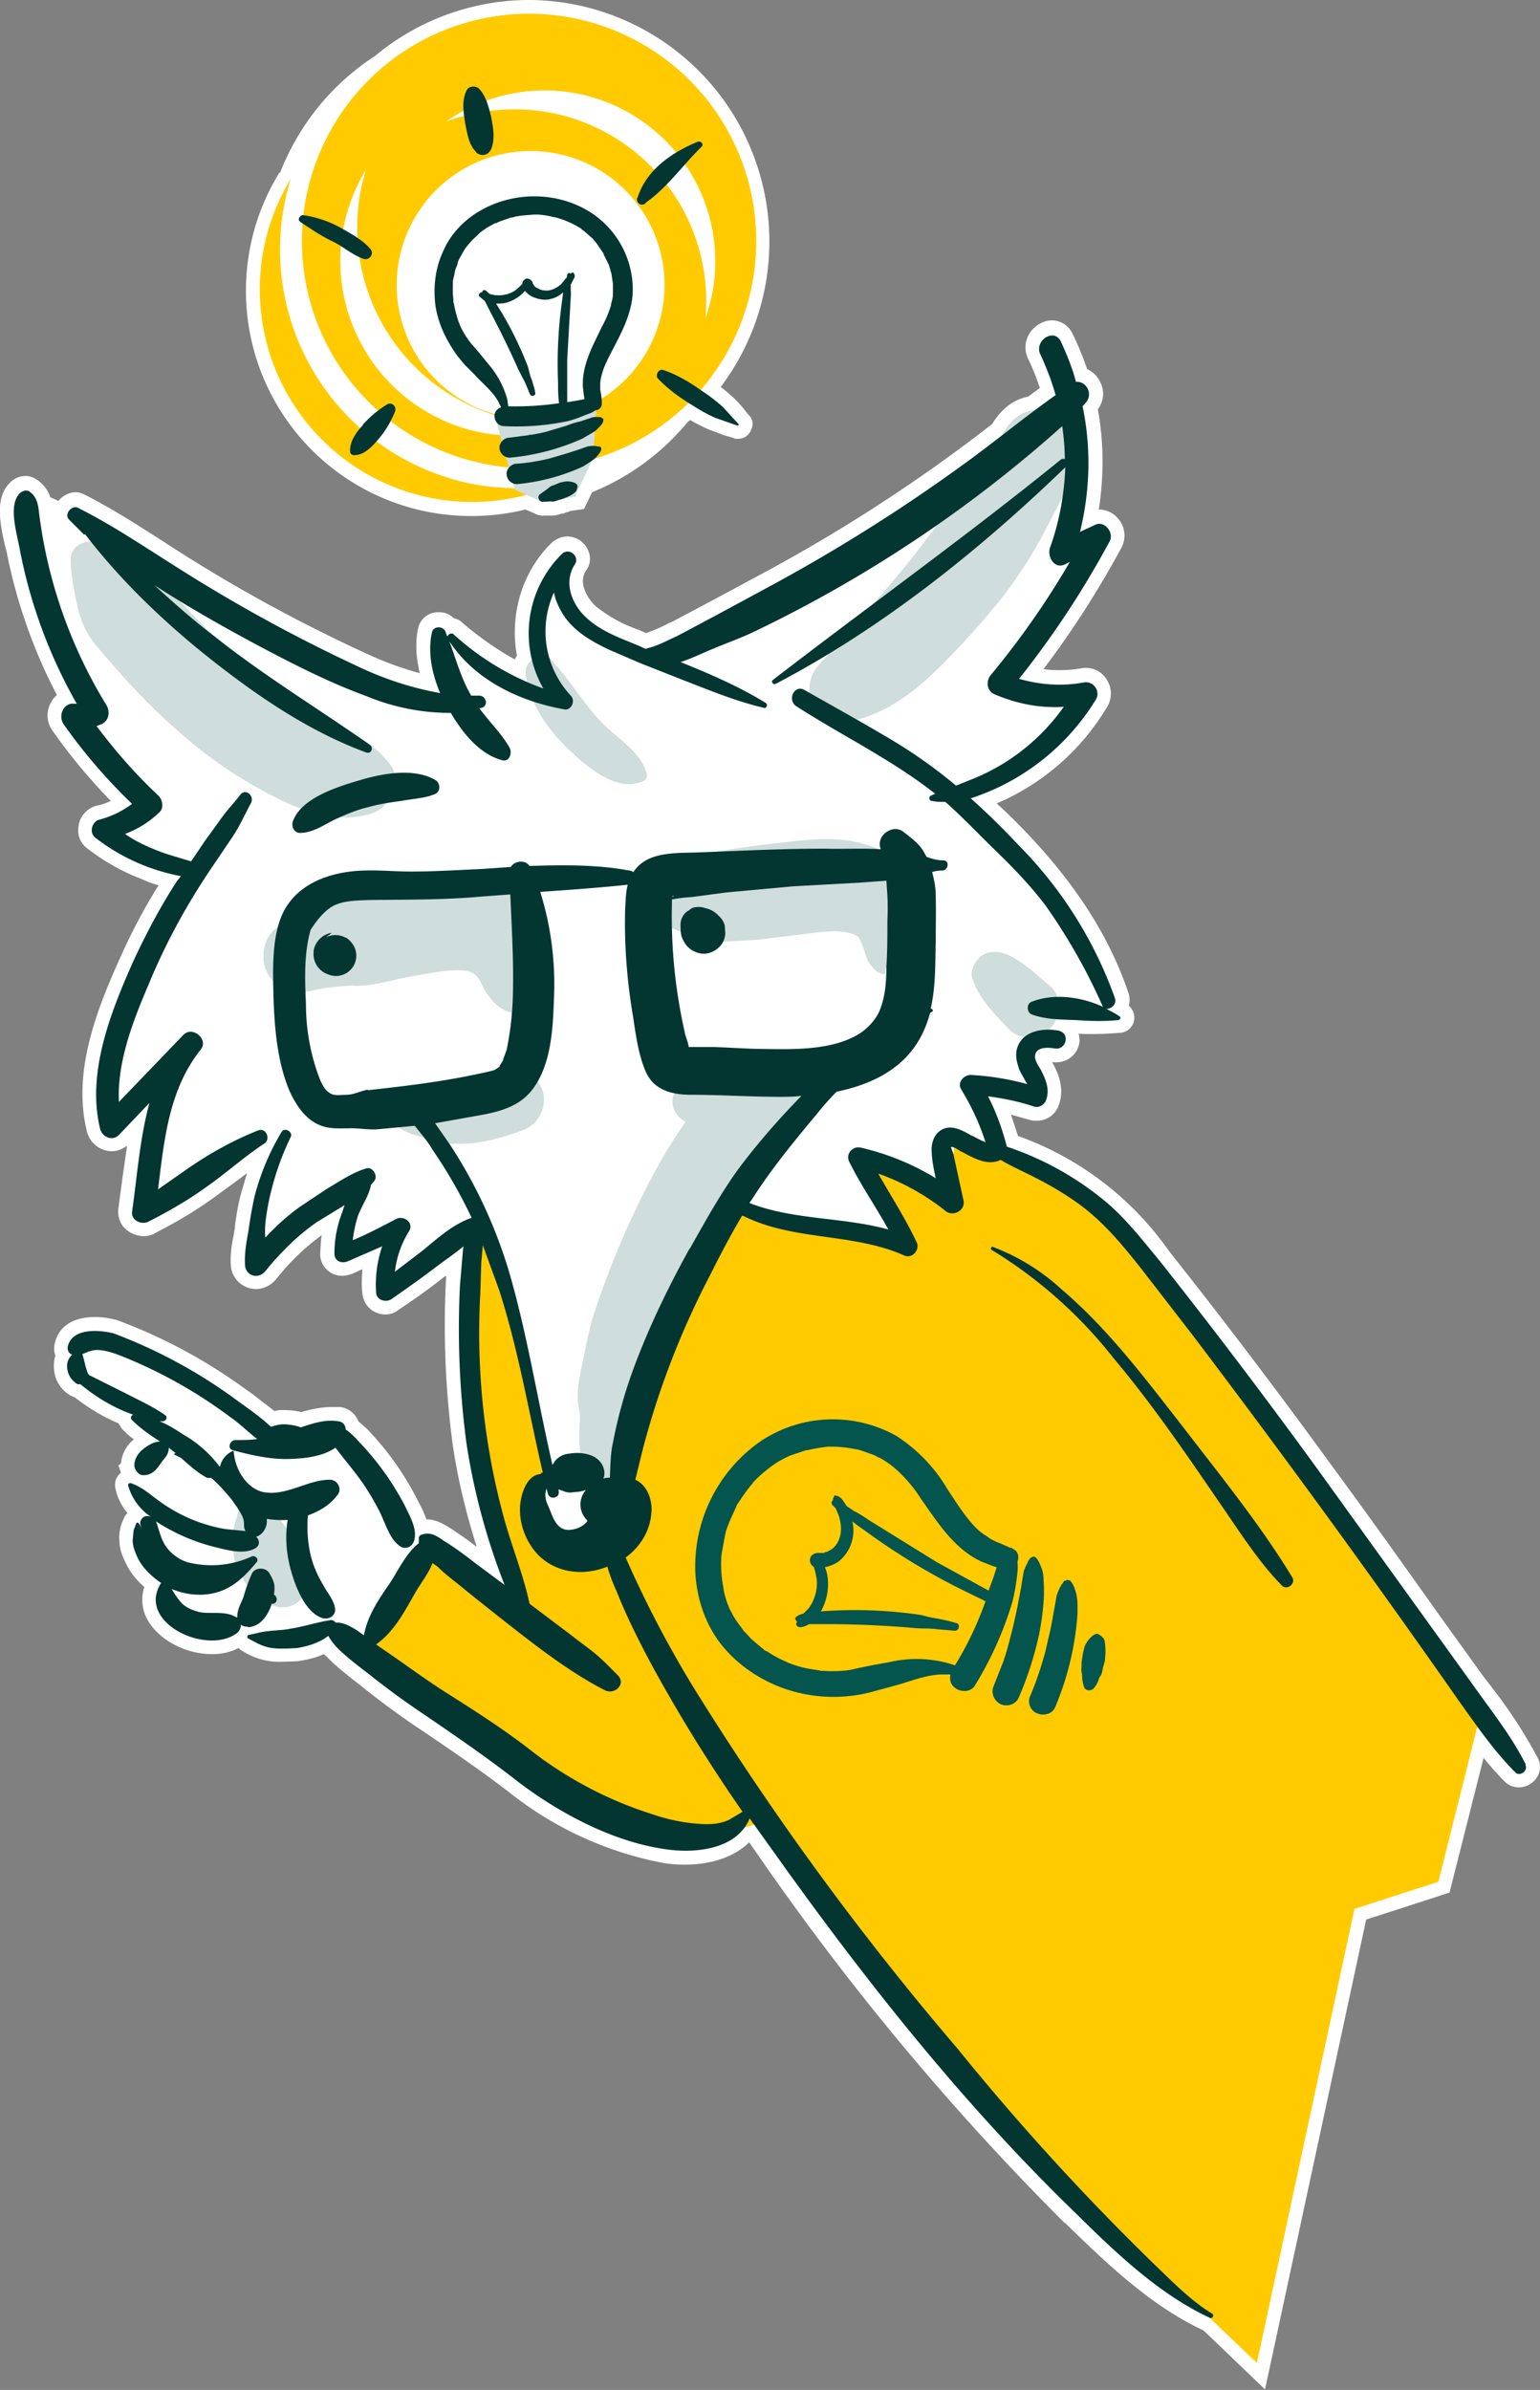
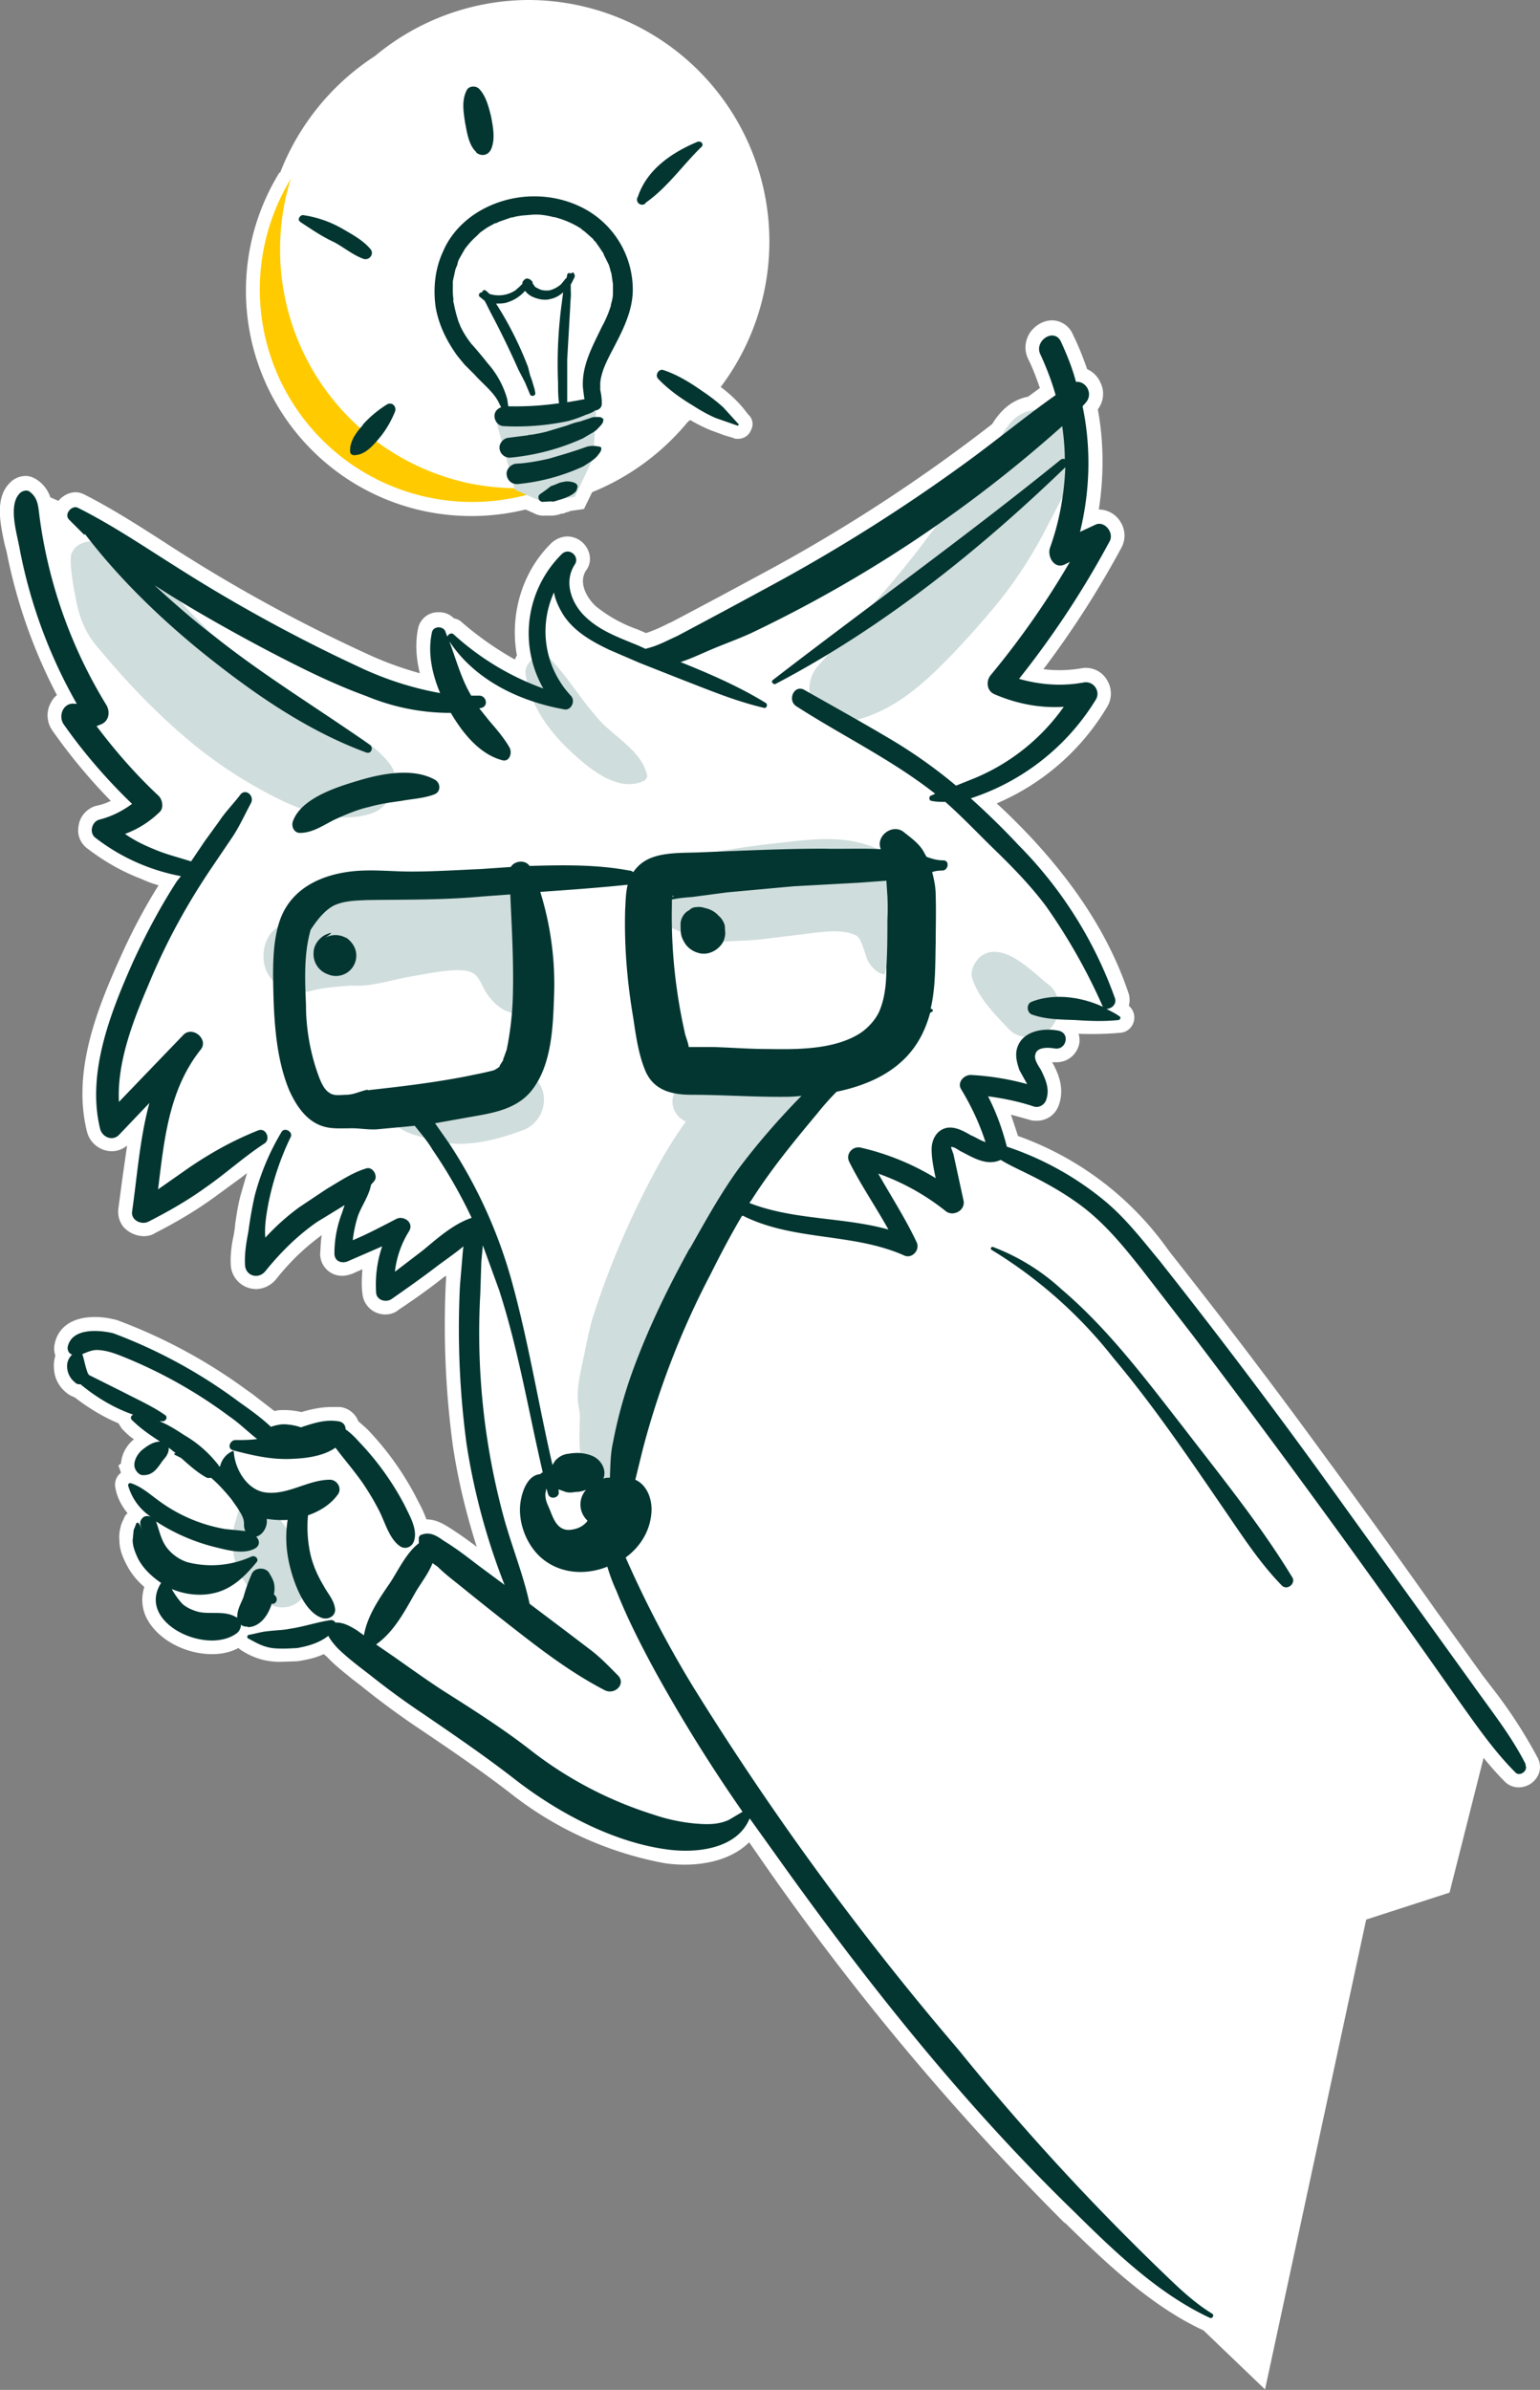
<svg xmlns="http://www.w3.org/2000/svg" width="303" height="470" fill="none">
  <rect width="100%" height="100%" fill="#808080" stroke="none" />
  <path fill="#fff" d="M83.4 100.5a44.8 44.8 0 0 0 20-.3l1.6.7a3.8 3.8 0 0 0 2.2.5h1.5a6 6 0 0 0 1.8-.4h.3l.8-.3c.1 0 .3 0 .5-.2l2.8-.4 1.6-3.3A47.6 47.6 0 0 0 135.3 83l.5-.4a32 32 0 0 0 4 2l2.7 1 1.7.5c.3.2.7.2 1 .2 1.2 0 2.2-.7 2.6-1.8.5-1 .3-2.2-.6-3l-1.1-1.4a26.8 26.8 0 0 0-4.3-4A47.5 47.5 0 0 0 104.3 0h-.2c-11 0-21.8 3.9-30.3 11a48.1 48.1 0 0 0-18.7 23l-.1-.1a44.3 44.3 0 0 0 28.4 66.6Z" />
  <path fill="#fff" d="M302.6 345.8a95 95 0 0 0-8.8-13.6l-2-2.6-9.5-13.2-.7-1c-6.6-9.3-13.4-18.8-20.4-28.3a1246.2 1246.2 0 0 0-30.9-40.7l-.6-.8a61.5 61.5 0 0 0-29.4-22.2l-1.4-4.2 3.6 1c.5.2 1 .2 1.5.2 1.9 0 3.6-1.1 4.3-3 1.3-3.5-.3-6.6-1-8l-.3-.5h.9c2.3 0 4.2-1.7 4.5-4 0-.6 0-1.1-.2-1.6a64.7 64.7 0 0 0 8.3-.2c1.2-.1 2.3-1 2.6-2.3a3 3 0 0 0-1-3c.2-.8.2-1.6 0-2.3-3.6-10.8-10-21-19.7-31.3-2.1-2.2-4.2-4.3-6.3-6.2a46.5 46.5 0 0 0 21.8-19.1 5 5 0 0 0 0-5 4.8 4.8 0 0 0-5-2.5 25.4 25.4 0 0 1-7.6.2 186 186 0 0 0 15.4-24 5 5 0 0 0-.2-4.9 5 5 0 0 0-4.2-2.5h-.1c1-6.6 1-13.2-.2-19.7a5 5 0 0 0 .5-5.3 5.1 5.1 0 0 0-2.6-2.6c-.8-2.3-1.7-4.6-2.8-6.8A4.5 4.5 0 0 0 207 63c-1.7 0-3.4 1-4.4 2.5-1 1.6-1.1 3.5-.3 5.1.9 1.8 1.6 3.7 2.3 5.7l-2.3 1.7c-3.5.7-5.6 3-7.1 5.4a320.8 320.8 0 0 1-45.6 29.6 1505 1505 0 0 1-17.6 9.4l-.3.1c-1.5.8-3.1 1.5-4.6 2l-1.6-.7a27.5 27.5 0 0 1-8.3-4.6c-1.6-1.5-3.5-4.5-1.9-7 1-1.3 1-3 .2-4.4a4.5 4.5 0 0 0-3.8-2.3c-1.1 0-2.1.4-3 1.1-5.8 5.5-8.5 14-7 22.3a8 8 0 0 0-.4.8 62.8 62.8 0 0 1-10.4-7.3c-.4-.4-1-.7-1.6-.8a4 4 0 0 0-3-1.2 4 4 0 0 0-4 3c-.6 2.7-.5 5.7.3 9-3.2-.9-6.4-2-9.7-3.5A305.7 305.7 0 0 1 32 106.4c-5-3.2-10-6.4-15.3-9.1-.6-.3-1.2-.5-1.8-.5-1.3 0-2.6.7-3.4 1.7l-1.6-.7a6.6 6.6 0 0 0-2.7-3.5c-.6-.4-1.4-.7-2.1-.7-1.2 0-2.4.5-3.2 1.4-3 3-1.8 8.2-1 12l.4 1.5a104 104 0 0 0 9.9 28.2c-.5.4-.9.9-1.2 1.5-1 1.8-.8 4 .4 5.6a111 111 0 0 0 11.4 13.7c-1 .5-2 .8-3 1-1.6.5-3 1.9-3.3 3.7-.4 1.8.2 3.5 1.6 4.6 3.4 2.6 6.9 4.6 10.6 6 .9.4 2 .9 3.5 1.3-2.7 4.3-5.2 9-7.4 13.9-4.8 10.6-9.6 22.8-6.7 34.5a5.1 5.1 0 0 0 4.9 3.9c1.1 0 2.1-.4 3-1.1l-.9 6.3-.8 6c-.2 1.4.2 2.7 1 3.7 1 1.1 2.5 1.8 4 1.8.8 0 1.6-.2 2.2-.6 4.3-2.2 8-4.4 11.6-7l5.2-3.8 1.3-1-1.1 3.8c-.6 2-.9 4-1.2 6l-.1 1-.2 1.3c-.4 1.8-.7 3.8-.6 5.9a5 5 0 0 0 5 4.8c1.4 0 2.9-.7 3.9-1.9 3-3.8 6-6.5 9-8.7-.2 1.1-.2 2.3-.3 3.5a4.3 4.3 0 0 0 4.4 4.5c.6 0 1.3-.2 1.9-.4l2-.9c-.1 1.6-.2 3.2 0 4.7a4.5 4.5 0 0 0 4.5 4.2c1 0 1.9-.3 2.6-.9 3-2 6-4.1 9-6.5l.4-.2-.1 1.7a177.4 177.4 0 0 0 1.4 31.7c1 6.7 2.6 13.3 4.7 19.9a81.6 81.6 0 0 0-5.1-3.6c-1.3-.8-2.8-1.8-4.8-1.8-.5-1.4-1.1-2.6-1.7-3.7l-.2-.4a57.8 57.8 0 0 0-9.8-13.7l-1.7-1.5a4.4 4.4 0 0 0-3.6-2.8h-1.6c-2 0-4 .4-6 1a15 15 0 0 0-3.5-.4c-.5 0-1.1 0-1.8.2l-4.4-3.4-1-.7A104.6 104.6 0 0 0 23 259.6c-.8-.2-2.4-.6-4.3-.6-4.5 0-7.4 2-8 5.6a4 4 0 0 0 .2 2c-.2.6-.3 1.2-.3 2 0 1.4.3 3.6 2.6 5.4.5.4 1 .6 1.5.8 2.7 2.1 5.7 3.9 8.6 5.1l.7 1.1c.8.8 1.5 1.5 2.3 2v.1a6.8 6.8 0 0 0-2.5 4.7l-.5.4.5 1.4-.5.5a3 3 0 0 0-.6 2.5c.3 1.7 1.1 3.4 2.4 5-.3.2-.6.6-.8 1.2a6 6 0 0 0-.6 1.6c-.2.8-.3 1.7-.2 2.6 0 1.5.5 3 1.4 4.7.8 1.6 2 3.1 3.5 4.4a8 8 0 0 0 .6 6.4c2.2 4 7.5 6.8 12.7 6.8 2 0 3.7-.4 5.2-1.2l.5.4.5.3a13.4 13.4 0 0 0 7.6 2l3-.1c2-.3 3.7-.7 5.2-1.4l.6.5c1.6 1.7 3.3 3 5 4.4l1.7 1.3c3.2 2.6 6.7 5.2 10.5 7.8 6.4 4.3 12.6 8.5 18.6 13.1a69.4 69.4 0 0 0 30.6 14c1.3.2 2.6.3 4 .3 5.4 0 9.9-1.6 12.7-4.4l2.5 3.6a518 518 0 0 0 59.5 71.2l.2.1c7.8 7.6 16.7 16.2 27 21l.2.1 12.1 11.6 19.9-92.4 16.4-5.3 6.7-26.5c1.3 1.6 2.7 3.2 4.2 4.7.7.7 1.7 1.1 2.7 1.1 1.5 0 2.9-.8 3.6-2 .7-1 .8-2.5.2-3.7Z" />
  <path fill="#CFDDDC" d="M48.7 294c-1.7 1.7-1.6 2.8-2.3 5-.8 2.2-.8 5.5-.2 7.8 1 3.7 3.8 7.6 7.6 9 3.3 1.2 7-1.2 6.6-5-.5-4.2-2.8-8.8-5.4-12.1-.6-.7-1.5-1.3-2-2 .8 1.1 0-.6-.3-1.2-.4-.6-1-1.1-1.6-1.6-.6-.6-2-.5-2.4.1Z" />
-   <path fill="#FFCB00" d="m283 370.1 8.7-34.7-65.2-88-18.2-15.9-12-5.3-8.5-1.8-.7 9.7-18.3-6.5 9.7 17.6-31.8-7.3-12.8 16.5-12.7 35.2-1.4 11.3-9 3.7-6.3-7.9 3.2-9.4-4.5-19.5-9.7-27.2-1.2 17.5 2.2 32.1 8 26.7-17.2-13.1-13.7 20 5.4 6.4 44.6 30.7 16 1.3 14.3-4.5 50.1 63.7 45.3 43.3 19.2-89.3 16.4-5.3Zm-178.9-278a44.7 44.7 0 1 0 0-89.4 44.7 44.7 0 0 0 0 89.4Z" />
  <path fill="#fff" d="M104.4 82.4a26.3 26.3 0 1 0 0-52.7 26.3 26.3 0 0 0 0 52.7Z" />
  <path fill="#fff" d="M101.3 21.5a37.7 37.7 0 0 1 37.5 41.1 33.6 33.6 0 0 0-51-38.7c4.3-1.6 8.8-2.4 13.5-2.4Z" />
  <path fill="#FFCB00" d="M92.1 95a47 47 0 0 1-34.9-59.8A41.8 41.8 0 0 0 109 95.5c-5.4.8-11.1.7-16.9-.5Z" />
  <path fill="#fff" d="M100.6 82.5A38.6 38.6 0 0 1 72 33.4a34.4 34.4 0 0 0 21.9 51.5 34 34 0 0 0 20.6-2c-4.5.7-9.2.6-14-.4Z" />
  <path fill="#CFDDDC" d="m97.3 81.6 4 14.7 5.4 2.4 6.4-1 3.6-7.6.7-11-20 2.5Z" />
  <path fill="#033631" d="M83 215.3c-.1 0-.1 0 0 0Zm58-140.5Z" />
  <path fill="#CFDDDC" d="M76.6 150.1c-4.5-5.6-11.6-8-17.7-11.6a125 125 0 0 1-24.8-21.8c-1.4-1.6-2.7-3.2-4.4-4.5-2-1.5-4.2-2.6-6.5-3.5-1.6-.7-3.2-2-5-2.2-1-.1-2 .2-2.9.8-.6.4-.9.9-1.2 1.5-.6 1.2.4 7 .7 8.3.7 4 1.7 6.8 4 9.7l2.2 2.6c5.2 6.1 10.8 11.8 17 16.9a87 87 0 0 0 12.8 8.7c6.6 3.7 14.6 7.4 22.2 5 3.7-1.1 6.4-6.4 3.6-9.9Zm31.4 43.5c-3.1-10.8 1.1-10.5-3-15a19.2 19.2 0 0 0-9-5.3c-4-1-8.5-1-12.7-.5-4.1.6-8.2 1.6-12.2 2.6-1.8.4-3.6.8-5.2 1.6l-1.3 1c1.3-.8.7-.6-1.8.6l-7.7 3.5c-3.2 1.5-4 6.2-2.6 9 1.6 3.3 5 4.6 8.6 3.8 3.2-.9 6.8-.9 10.2-1.3l-4.4-.2c4.4 1.3 9.1-.5 13.6-1.3 3-.5 6.1-1.2 9.2-1.3 1.1 0 2.4 0 3.4.6 1.3.8 1.7 2.5 2.5 3.7 1.3 2 3.3 4 5.9 4.2 1.6.1 3.2-.4 4.4-1.4 1-.8 2.4-3 2-4.3Zm66.1-2.1 3.6-16.7c-.3-4.1-2.4-7-6.4-8.4-6.3-2.3-12.7-1.2-19.2-.5-3.6.4-7 .9-10.6 1.5-2.3.5-4.7.6-6.8 1.6 1.8-.8-7.3 4.2-4.8 2.6-2.2 1.4-4 3.6-3.7 6.4 0 .7.1 1.4.5 2l11 5c1.6.4 3 .3 4.6.2 2.6-.2 5.1-.2 7.7-.5l9.8-1.2c2.6-.3 5-.6 7.4 0 1.5.5 1.6.5 2.2 1.7.5 1.1.8 2.3 1.2 3.4.5 1.2 2 3 3.5 3Zm-8.1-49.4c9.4-1.5 15.9-7.7 22.1-14.2 3.1-3.3 6.2-6.8 9-10.3a87 87 0 0 0 8.9-14l3.7-7.1c2.2-4.5 4.9-9.3.5-13.6a7.9 7.9 0 0 0-6.6-2.3c-3.2.4-5 2.4-6.5 5-1.5 2.4-3 5-4.8 7.3-3.5 4.8-7.2 9.3-10.7 14-6.3 8.4-13.6 16-20.5 23.9a6.8 6.8 0 0 0-1.3 7.3c1 2.2 3.6 4.4 6.3 4Zm25.3 50.3c1.3 4 4.4 7 7.2 10 2.2 2.3 6.4 2 8.3-.3 2-2.3 2.2-6.2-.3-8.3-2.8-2.2-5.8-5.4-9.3-6.4-1.6-.4-3-.3-4.4.8-1 1-2 2.7-1.5 4.2ZM152 208c-5.6 1.2-10 4-13.8 8.4-3 3.5-5.5 7.3-7.8 11.2a170 170 0 0 0-13.8 31.6c-.7 2.4-1.2 5-1.7 7.4-.6 2.9-1.4 6-1.2 8.9.1 1.3.4 2 .4 3.2l-.1 3.6c0 2 .1 4 .7 5.8.9 2.8 5 4.2 6.7 1.2 1.5-2.7 2.3-5.7 3.6-8.5 1.3-2.8 2.7-5.4 3.7-8.3 1.4-3.6 3-7 4.4-10.7 2-5 4.4-10 6.7-15a157.7 157.7 0 0 1 9.2-17.3c1.4-2 3-4 4.6-5.9 1.8-2.3 2.9-4.4 4.4-6.9 2.6-4-1-9.6-6-8.6Zm-24.7-55.6c-1-4.6-6.3-7.4-9.4-10.8a76.1 76.1 0 0 1-4-5c-1.7-2.3-3.5-4.8-5.5-6.9-1.9-1.9-5.2.3-5 2.7.8 6 4.3 11 8.5 15 3.6 3.4 9.5 8.6 14.7 6.2.5-.2.8-.8.7-1.2Z" />
  <path fill="#CFDDDC" d="m161.3 212.7-6 .1-8 .1c-4 0-8.4-.8-12.3.3-3.4.9-3.4 5-1 6.8 4.5 3.2 11.7 2.7 17 1.7 4.2-.8 7.6-2.8 11.3-5.2 1.4-1 1.2-4-1-3.8ZM99 210.4c-6.5 2.1-13.3 2.8-19.6 5.4-2.6 1-3.3 4.5-.7 6.1 1.9 1.2 4 1.6 6 2.2 2.4.8 5.5 1 8.2.7 3.2-.3 6.6-1.3 9.6-2.4a6.4 6.4 0 0 0 4.3-7.8c-1-3.2-4.6-5.3-7.8-4.2Z" />
  <path fill="#04554E" d="M161.5 328.6c-.4-.1-.2 0 0 0ZM145 296.1v.1c0-.1 0-.1 0 0Z" />
-   <path fill="#04554E" d="M199.2 315c.4-1.6.7-3.3.9-5 .1-.8.2-1.8.1-2.7v-.2c.3-.8.2-1.9-.7-2.4h-.1l-.2-.2a.5.5 0 0 0-.4-.1l-1.8-.8-1-.4c-.6-.3-1.3-.6-1.7-1-1.2-.7-2-1.4-2.9-2.4-1.8-2-3.3-4.4-4.9-6.8a31.5 31.5 0 0 0-10.1-10.6 25.6 25.6 0 0 0-26.7 1 30 30 0 0 0-12.9 25.6c.2 5 1.8 10 4.8 14 3.2 4.2 7.6 7.2 12.5 9a29.5 29.5 0 0 0 17.9.6l3.7-1c3.1-.8 6.2-2.2 9.5-2.3h1.8c-.2 1 0 2 1 2.7 1.1.8 3 .8 3.8-.5a69.3 69.3 0 0 0 7.4-16.5Zm-22.3-25.6v.1c.3.2.1 0 0 0Zm-28.9 2.4v.2-.2Zm39.9 35.7a23.5 23.5 0 0 0-13-.6 127.1 127.1 0 0 0-7.6 1.5 24.1 24.1 0 0 1-5 .2h-.8l-.3-.1-1.9-.3c-1.1-.2-2.3-.5-3.4-.9l-.5-.2h-.1l-.6-.3a21 21 0 0 1-3.7-2l-.7-.3v-.1l-.5-.4a119 119 0 0 1-2-1.7l-1-1.1-.5-.5-.4-.6c-.7-.9-1.4-1.8-1.9-2.9l-.4-.7a18.6 18.6 0 0 1-1.2-3.7l-.1-.8-.1-.5a23.7 23.7 0 0 1-.3-4.8v-.3l.1-.9.6-3.3.2-.9v-.1l.1-.3.6-1.6 1.4-3.1v-.1l.2-.3.4-.6a40.5 40.5 0 0 1 2-2.8l.5-.6.2-.3a26.7 26.7 0 0 1 5-4.1l1.3-.7.4-.2.7-.3 3-1h.2a44.9 44.9 0 0 1 4-.7h1a22 22 0 0 1 4.5.5h.2l.8.2 2.8 1 .7.4.3.1a18 18 0 0 1 4 3l.5.5a27.3 27.3 0 0 1 3.5 4.4c3.3 4.7 6.6 10 12 12.5l2.3.9.7.2-.7 2.2-.9 2.4-4.2-2.3-6-3.3-12.6-7.8c-1.2-.7-2.3-1.6-3.6-2.2l-1.5-1-.8-1.2c-.4-.5-.8-.8-1.4-.9-.2 0-.3 0-.3.2-.2.3-.2.5-.2.7-.3.2-.4.7-.1 1l.6.6.2.4c.2.6.5 1.1.6 1.7.3 1.2.4 2.5 0 3.7-.3 1-1 2-1.8 2.4l-.7.4h-.2l-.4.2H161c-.7 0-1.5.4-1.6 1.1-.2.6.2 1.4.7 1.6l.3 1 .3 1.5a8.4 8.4 0 0 1-1.6 5.7l-1 1c-1 .3-1.8.7-1.6 1.2l.3.4v.1c-.4.5.1 1 .6 1 .6 0 1.3-.3 1.8-.6h3.8a200.9 200.9 0 0 1 17.3.8c1.4.1 2.7 0 4 .2l3.6.3c.8 0 1.1-1.3.3-1.5a40.4 40.4 0 0 0-5-1.1l-2-.5a88.9 88.9 0 0 0-18.4-.8l-1.3.1a10.9 10.9 0 0 0 1.3-7 7 7 0 0 0-.5-1.7c1-.2 2-.6 2.8-1.2a7.8 7.8 0 0 0 2.6-7.8l.9.7 1.7 1.2a130.5 130.5 0 0 0 18.5 11.3l5.1 2.5a65.6 65.6 0 0 1-6 12.6Zm16.5-5.8c.5-2.6.9-5.3 1-8V312c-.1-1.1 0-2.3-.4-3.4-.3-.8-.6-1.7-1.2-2.3a.9.9 0 0 0-.5-.2l-.4.2c-.2 0-.8 1-.7 1a9 9 0 0 0-.8 1.8l-.5 3.1-.7 3.7a118.1 118.1 0 0 1-2 8.3l-.4 1.4-.2.5-.1.4-2 5.1c-.6 1.3.1 3 1.5 3.6 1.4.5 3-.1 3.5-1.5 1.7-3.9 3-8 3.9-12.1Zm5.6-11-.5.2c-.2 0-.3.2-.3.3-.6.7-1 1.7-1.3 2.6l-.5 2.8-.6 3.3-1.1 4.8c-.8 3-1.8 6-3 8.8-.6 1.3 0 3 1.5 3.5 1.4.5 3 0 3.5-1.5a57.1 57.1 0 0 0 4.3-18.1c0-1.6.1-3.3-.5-4.8a4 4 0 0 0-1-1.8l-.6-.1Zm3.4 13.1-.3 1.2-.3 1.9v.8c-.1.7 0 1.1.1 1.6 0 .8.1 1.6.4 2.5.3.8 1.5.8 2 .1.5-.6.8-1.3 1-2 .5-.6.6-1.2.7-1.9l.4-1.4.1-1.5c0-.8 0-2.2-.3-2.8-.3-.4-1-1-1.4-1-.9.1-2 1.5-2.4 2.5Z" />
  <path fill="#033631" d="M232.9 280.8c-7.5-9.6-14.8-19.4-24.1-27.3a41.6 41.6 0 0 0-13.5-8.3c-.3 0-.5.4-.2.6a90.1 90.1 0 0 1 24 21.3c8 9.5 15 19.9 22 30.1 3.5 5.1 6.8 10.2 11.1 14.6 1.1 1.1 2.9-.5 2-1.7-6.2-10.2-14-19.8-21.3-29.3ZM48.8 320c2.4-.1 3.9-2.3 4.6-4.4v-.2h.4c.9-.3.8-1.4.1-1.8l.1-.8c.1-1.5-.3-2.2-1-3.4-.7-1.3-3-1.2-3.5.2a31.9 31.9 0 0 0-1.6 4.5c-.5 1.3-1.3 2.5-1.2 4l-.3-.1c-2.2-1.3-5-.5-7.3-1-1.1-.3-2.1-.7-3-1.4-.7-.6-1.7-2-2.3-3.1 2.4 1 5.2 1.4 7.8.9 3.9-.7 6.5-3.3 8.9-6.2.5-.6-.3-1.4-1-1.1a19 19 0 0 1-12.7 1.1 8.5 8.5 0 0 1-3.7-2.5c-1.4-1.6-1.7-3.6-2.4-5.5a38.1 38.1 0 0 0 11.4 5c2.5.6 5.8 1.6 8.1.3 1-.6.9-1.6.2-2.3 1.2-.3 2.1-1.7 2.1-3v-.5c1.3.2 2.7.3 4.1.2-.5 3-.3 6.1.4 9 .8 3.3 2.8 9.1 6.4 10.3 1.3.4 2.8-.5 2.5-2-.3-1.7-1.4-2.8-2.2-4.3-1.2-2-2.2-4.2-2.7-6.6a25 25 0 0 1-.4-7.3c2.3-.8 4.4-2.1 5.8-4 1-1.2 0-3-1.5-3-4.3 0-8.3 3.1-12.7 2.5-3.6-.5-6-4.6-6.2-8 0-.1-.2-.2-.3-.1a4.3 4.3 0 0 0-2.4 3l-.3-.1c0-.1 0-.3-.2-.4a23.1 23.1 0 0 0-6.6-5.7c-1.5-1-3.1-2-4.8-2.7h.5c.7.1 1.2-.8.6-1.2-2.4-1.7-5.3-3-8-4.4l-7-3.5-.2-.3c-.5-1.2-.7-2.6-1.1-3.8 1-.4 2-.9 3.2-.8 1.7.1 3.3.7 4.8 1.3a93.5 93.5 0 0 1 21 11.8c1.9 1.3 3.6 3 5.4 4.4-1.4.2-2.9.2-4.3.2-1 0-1.7 1.6-.5 2 3.8 1 7.6 1.9 11.6 1.7 2.7-.1 6.2-.5 8.6-2.2l1 1.3c1.5 1.9 3 3.7 4.4 5.7 1.2 1.8 2.3 3.6 3.3 5.6 1.1 2.2 2 5.6 4.2 6.9 1 .5 2.1 0 2.5-1 .9-2.3-.8-5.1-1.8-7.2a54.8 54.8 0 0 0-9-12.5c-.7-.8-1.6-1.7-2.6-2.4 0-.8-.5-1.5-1.5-1.6-2.5-.4-4.9.4-7.3 1.2-1.1-.4-2.4-.6-3.5-.6-.5 0-1.6.2-2.4.5-2-1.9-4.3-3.5-6.4-5a100 100 0 0 0-24.6-13.4c-2.9-.7-8.3-1.1-9 2.8 0 .7.3 1.2.9 1.4a3 3 0 0 0-1 2.2c0 1.4.6 2.5 1.6 3.3.3.3.7.4 1 .3 3 2.5 6.6 4.7 10.4 6-.4.2-.6.6-.3 1 1.7 1.7 3.6 3 5.6 4.3-1.3 0-2.5.8-3.6 1.7-.9.8-1.7 2.2-1.4 3.4.2.7.9 1.6 1.8 1.5 1.8 0 2.7-1.4 3.6-2.7l.8-1c.4-.7.5-1 .5-1.7l1.4 1.1h-.2c-.1 0-.2.2 0 .3l1.2.6c1.6 1.4 3.1 2.8 4.9 3.8.3.2.7.2 1 .1 1.3 1.1 2.4 2.3 3.5 3.6l.5.6 1.2 1.7c.6 1 1.2 1.8 1.3 2.9 0 .7 0 1.2.3 1.7l-4-.4a30.8 30.8 0 0 1-13.1-5.6c-1.8-1.3-3.3-2.7-5.4-3.4-.2-.1-.6 0-.6.4a11 11 0 0 0 4.5 6.2c-.4-.2-1-.2-1.4 0-.4.3-.6.6-.7 1-.1.4.3 1.4.3 1.5-.5-1.5-1-1.7-1.2-.9l-.4 1-.2 2c0 1.2.5 2.4 1 3.5 1 2 2.7 3.6 4.6 4.9-5 7.8 9.1 14.4 15 9.8.5-.5.7-1 .7-1.6.3.3.8.4 1.3.4Z" />
  <path fill="#033631" d="M300.2 347c-2.8-5.6-6.9-10.7-10.5-15.8l-10.3-14.3-20.4-28.3a1258.3 1258.3 0 0 0-30.8-40.6c-3.4-4.1-6.7-8.4-10.8-11.8a59.9 59.9 0 0 0-19.3-10.7c-.9-3.5-2.1-6.8-3.7-9.9 3 .4 6 1 9 2 .9.3 2-.2 2.4-1.2.8-2.1 0-4-1-6-.4-.7-1.4-2-1.1-3 .3-1.6 2.7-1.4 3.9-1.2 2.2.3 3-3 .7-3.5-3-.6-7.2 0-8.2 3.5-.4 1.4 0 2.9.5 4.3l1.5 2.7a52 52 0 0 0-11.1-1.8c-1.4 0-2.7 1.5-1.9 2.8 2 3.3 3.6 6.7 4.8 10.4-1-.3-2-1-2.8-1.3-1.4-.8-3.1-1.8-4.8-1.5-2 .4-3 2.3-3 4.2 0 1.9.4 3.8.8 5.7a49.6 49.6 0 0 0-14.7-6c-1.6-.4-3.1 1.2-2.3 2.8 2.3 4.6 5.2 8.8 7.7 13.3-9-2.5-18.5-1.8-27.3-5.2 0-.2.2-.4.3-.5 3.8-6 8.3-11.5 12.9-17 1.2-1.5 2.5-3 3.9-4.4 7.2-1.5 14-4.8 17.2-12.1.5-1.1.9-2.3 1.2-3.4l.3-.2c.3 0 .3-.5 0-.6h-.2c1-4.2.9-8.8 1-13 0-3 .1-6.2 0-9.3 0-1.6-.3-3.1-.7-4.6.6-.2 1.2-.3 2-.3 1.2 0 1.5-2 .2-2-1.2 0-2.2-.3-3.3-.7l-.4-.7c-.9-1.8-2.5-2.9-4-4.1-2.2-1.9-5.7.7-4.6 3.3-3.8-.2-7.5 0-11.2-.1-8 0-16 .4-23.9.7-3.6.2-8.5-.2-11.6 1.9-.9.6-1.5 1.3-2 2-.2-.1-.4-.3-.8-.3-6.4-1.2-13-1.1-19.6-.9-.9-1.3-3-1-3.7.2l-5.8.4c-4.6.2-9.2.5-13.8.5-3.1 0-6.2-.3-9.3-.2-6.8.2-14 2.7-16.5 9.7-1.6 4.5-1.4 10.2-1.3 14.9.2 6.2.7 12.8 3.1 18.6 1.4 3.1 3.5 6.3 7 7.2 1.5.4 3.1.3 4.6.3 1.9-.1 3.7.3 5.6.2l7.5-.7c1.2 1.5 2.5 3 3.5 4.7a96.8 96.8 0 0 1 7.7 13.4c-3.6 1.2-6.7 4-9.6 6.4l-5.5 4.2a19 19 0 0 1 2.8-8c1-1.7-1.1-3.1-2.5-2.4-2.9 1.5-5.7 3-8.6 4.2.2-1.6.5-3.1 1-4.7.7-2 2.2-4 2.6-6.2l.6-.7c.9-1-.3-3-1.6-2.5-2.7.8-5.3 2.6-7.7 4l-5.4 3.6a45.2 45.2 0 0 0-6.7 6c-.2-2.2.2-4.5.6-6.7.9-4.5 2.4-9 4.4-13.1.5-1-1.2-2-1.8-1-2.4 4-4.1 8.1-5.3 12.6-.5 2.3-.9 4.5-1.2 6.8-.4 2.2-.8 4.3-.7 6.6 0 2.3 2.6 3.1 4 1.4 3-3.7 6.3-7 10.2-9.7l5.4-3.3-.5 1.5c-1 2.6-1.5 5.3-1.5 8 0 1.5 1.3 2 2.5 1.6l6.9-3c-1 2.9-1.4 6-1.2 9.1.1 1.5 1.9 2 3 1.3 3-2.1 6-4.2 9-6.5 1.6-1.2 3.5-2.5 5.2-3.9l-.1.6-.6 7.1a170.2 170.2 0 0 0 1.3 31.2 130 130 0 0 0 7.4 27.5l.1.2-5.4-4c-2.2-1.7-4.3-3.3-6.6-4.7-1.4-1-2.7-1.8-4.3-1.2-.3 0-.6.4-.6.7v1c-2.4 1.8-4.1 5.4-5.6 7.7-2.2 3.2-4.5 6.5-5.2 10.4l-1.4-1c-1.3-.8-2.7-1.6-4.2-1.5a1 1 0 0 0-.9-.5c-2.7.4-5.3 1.3-8 1.7-1.4.3-3 .3-4.5.5-1.2.1-2.4.5-3.6.7-.3 0-.5.5-.2.7 1.7.9 2.8 1.6 4.7 1.9 1.6.2 3.3.1 5 0 2.2-.4 4.3-1 6.1-2.4.4.8 1 1.5 1.7 2.3 2 2 4.3 3.7 6.5 5.4 3.4 2.7 6.8 5.2 10.4 7.6 6.3 4.3 12.6 8.6 18.6 13.3 8.4 6.4 19 12 29.4 13.4 5.7.8 13.8 0 16.3-6.1l4.8 6.7c17.8 25 37.1 49.4 59.2 70.8 7.8 7.7 16.4 16 26.5 20.7.5.3 1-.5.5-.8-3.3-2-6.2-4.7-9-7.4a482.4 482.4 0 0 1-41-44.6 579 579 0 0 1-52.2-71.4 216.2 216.2 0 0 1-13.2-25.3c3-2.2 5-5.5 5.1-9.4 0-2.4-1-4.9-3.2-5.9l1.5-6.1a163 163 0 0 1 13.3-34.3c2-4 4-7.8 6.2-11.5h.2c10 5 21.6 3.3 31.7 7.8 1.5.7 3.1-1 2.5-2.5-2.2-4.7-5-9-7.6-13.6 4.8 1.7 9.3 4.2 13.3 7.4 1.4 1.1 3.8-.1 3.5-2l-2-9.2-.5-1.4c.5-.2 1.5.6 1.9.8 2.4 1.2 5.1 3 7.9 1.7 1.6 1 3.4 1.8 5 2.6 4.1 2 8 4.2 11.6 7 4.4 3.5 7.8 7.7 11.2 12l9.9 12.8a2318.9 2318.9 0 0 1 52.3 71.8c3.5 4.9 7 10 11.2 14.2.8 1 2.7-.2 2-1.5ZM143 175.5l13.1-1.2 12.8-.7 5.5-.4.2 3a49 49 0 0 1 0 4.7c0 3 0 6.1-.2 9.2 0 2.8-.2 5.7-1.2 8.3-.7 2-2.6 4-4.3 5-5 3-12 3-17.8 2.9-3.7 0-7.4-.3-11-.4h-4.6c-.1-1-.7-2.2-.8-3a103.6 103.6 0 0 1-2.5-25v-1c1.4-.3 2.7-.4 4-.5l6.8-.9Zm-10.5.8-.2.1c0-.4.3-.2.2-.1Zm-60.2 38c-1.5.3-2.7 1-4.2 1-1 0-2.4.3-3.3-.4-1-.6-1.6-2-2-3a41 41 0 0 1-2.6-14.4c-.2-4.5-.4-9.4.7-13.8l.2-.8c1.2-1.9 3-4.2 5-5 2-.8 4.2-.8 6.3-.9 7.5-.1 15 0 22.5-.7l5.5-.4c.3 6.7.7 13.5.5 20.2a61 61 0 0 1-1.2 10.3l-.5 1.4-.2.5v.2l-.7 1.1v.2l-.2.1a4 4 0 0 1-1 .6l-.8.2-1.3.3-3.4.7c-5.2 1-10.4 1.7-15.7 2.3l-3.5.4Zm49 98.6c2.1 5.3 4.7 10.4 7.4 15.4a312 312 0 0 0 17.4 28l-2.7 1.6c-2.2 1-4.4.9-6.8.7a36 36 0 0 1-8.2-1.8 76.5 76.5 0 0 1-23.6-12.3c-5.6-4.4-11.6-8.2-17.6-12-3.4-2.2-6.7-4.6-10-6.9l-3.2-2.2c3.5-2.5 5.5-6.3 7.6-10 1-1.8 2.7-3.9 3.5-6l1 .7c1.2 1.2 2.6 2.3 4 3.4a678 678 0 0 0 9.9 7.9c6 4.7 12.2 9.5 19 13 2 1 4.3-1.3 2.5-3-1.8-1.8-3.4-3.5-5.4-5l-4.6-3.5-7.3-5.5c-1.2-5.6-3.4-11-5-16.7a138.5 138.5 0 0 1-4.7-44.3l.2-6.2.3-3.3 3.2 8.8c3.8 11.7 5.8 23.9 8.6 35.9h-.2l-.3.3c-2.5.2-3.6 3.4-3.9 5.6-.5 3.7 1 7.8 3.6 10.4 3.7 3.6 9 4 13.5 2.2.5 1.7 1.1 3.3 1.8 4.8Zm-6.2-14.4.5.6c-.7.9-1.7 1.5-3 1.7-2.7.5-3.6-1.8-4.3-3.6-.6-1.5-1-2-1-3.4l.2-1.1.3 1c.3 1.4 2.5.9 2.1-.5v-.3l1.4.5c.7.2 1.3.1 2 0 .8 0 1.4-.2 2-.4a4.3 4.3 0 0 0-.2 5.5Zm20.6-53c-4.2 7.6-8 15.4-11 23.5a92 92 0 0 0-4.1 14.7c-.5 2.2-.5 4.5-.6 6.9-.4 0-.9 0-1.3.2.7-1.6-.3-3.7-2.2-4.5-1.5-.6-3-.7-4.7-.4-1 .1-1.9.6-2.6 1.4l-.5.8c-2.7-11.7-4.6-23.5-7.7-35a95.4 95.4 0 0 0-12.6-28.2l-2.8-4 6.7-1.2c4.6-.8 9.5-1.5 12.5-5.5 3.7-4.9 4-12.1 4.2-18a61 61 0 0 0-2.7-20.8c5.7-.4 11.4-.8 17.1-1.4h.1c-.4 1.6-.4 3.3-.5 4.9-.2 7.1.4 14.3 1.6 21.3.5 3.4 1 7 2.3 10.2 1.6 4 5.2 4.9 9.2 4.9 5.7 0 11.5.4 17.3.4 1.4 0 2.8 0 4.3-.2-4.5 4.6-8.7 9.4-12.5 14.5-3.6 5-6.5 10.3-9.5 15.6ZM90 70l1.4 1.7 2 2c1.5 1.7 3.5 3.2 4.6 5.2l.6 1.2c-.6.2-1.2.7-1.3 1.5-.1 1 .6 2.1 1.7 2.2a49.2 49.2 0 0 0 12.8-1 25 25 0 0 0 3.4-1.2c.6-.2 1.2-.4 1.8-.8l.1-.1c.7 0 1.3-.6 1.3-1.2v-.6a11.6 11.6 0 0 0-.3-2.2v-1.4c.1-1 .3-1.7.6-2.6.7-1.9 1.7-3.6 2.6-5.4 1.6-3.1 3.1-6.4 3.2-10a18.1 18.1 0 0 0-9.8-16.4c-6.4-3.3-14.3-3-20.5.7-3 1.8-5.6 4.5-7 7.8-1.6 3.4-2 7.2-1.5 10.9.6 3.6 2.2 6.8 4.3 9.7Zm30.2-10c0 .3 0 .1 0 0Zm-11.4-17.3ZM89.1 56.4v-1.1l.1-.5.1-.4.3-1.4.4-1 .1-.5.2-.5 1.2-2.1.4-.5a14.3 14.3 0 0 1 1.9-2l.4-.4.3-.3c.6-.4 1.2-.9 2-1.3l.9-.5h.2l.6-.3 2.3-.8.6-.1.3-.1 1.2-.2 2.4-.2h.9a14.8 14.8 0 0 1 3 .5h.2a18.7 18.7 0 0 1 4.3 1.7l1 .6.1.2c.2 0 .3.2.5.3l1.7 1.5.1.2.4.4.7 1 .6.9.3.4c-.4-.6 0 0 0 .2l1 2 .3 1v.1l.2.6.3 2.1v1.8c0 .8-.2 1.5-.4 2.2v.2l-.2.6a21.5 21.5 0 0 1-1.6 3.6c-1.8 3.8-4 7.6-3.7 12l.2 1.6.1.6-1.6.3-1.8.3v-8.4l.6-10.5c0-1 .2-2 .1-3v-1.3l.1-.1.5-1c.2-.3.3-.7 0-1 0-.2 0-.2-.2-.2a1 1 0 0 0-.4.2c-.3-.2-.6-.1-.7.2l-.1.6-.3.3-.8 1c-.6.5-1.4 1-2.3 1.2-.7.1-1.6 0-2.1-.3l-.6-.3-.3-.3v-.1l-.2-.2-.1-.2v-.2c-.3-.5-.8-.8-1.3-.7-.4.2-.8.6-.7 1l-.6.6-.8.7a6 6 0 0 1-5.1.7c-.6-.6-1-1-1.3-.6l-.2.3c-.5 0-.7.5-.5.8l1 .8.2.3 1 2a175.7 175.7 0 0 1 5.5 11.3l1.3 2.5 1 2.4c.3.5 1.2.2 1-.4-.1-.8-.4-1.5-.6-2.3l-.4-1.1-.4-1.6a68.3 68.3 0 0 0-6.3-12.5c.8 0 1.7 0 2.4-.3a7.5 7.5 0 0 0 3.3-2.2c.5.6 1 1 1.8 1.3 1 .4 2.2.6 3.2.3 1-.2 1.8-.7 2.5-1.3l-.1.8-.2 1.5a89.3 89.3 0 0 0-.7 15.5c0 1.3 0 2.7.2 4a60.2 60.2 0 0 1-10 .6l-.2-1.4a17.8 17.8 0 0 0-3.8-7 90.5 90.5 0 0 0-3-3.6l-.2-.2-.3-.4a17.4 17.4 0 0 1-1.9-3.1l-.2-.5c-.1-.3 0-.2 0 0l-.1-.2a26.5 26.5 0 0 1-1-3.8l-.1-.3v-.6a14.7 14.7 0 0 1-.1-2.4Zm29.7 26-.4-.2c0-.2-.8-.2-.8-.2-.5 0-1 0-1.4.2l-2.1.7c-1 .2-1.8.5-2.6.8l-4 1.2a31.6 31.6 0 0 1-3 .6h-.3l-.3.1-3.9.5c-1 .1-1.9 1.2-1.7 2.2a2 2 0 0 0 2.1 1.7 44.7 44.7 0 0 0 14.3-3.8l1-.6c.7-.4 1.5-.8 2-1.4.4-.4 1-1 1-1.5v-.3Zm-1.3 7.3c.3-.4.7-.8.8-1.3V88l-.4-.2h-.3c-.7-.2-1.4-.1-2 0l-2 .7-2.2.7-3.4 1c-2.2.5-4.4.9-6.6 1-1 .2-1.9 1.2-1.7 2.2a2 2 0 0 0 2.1 1.8 39.6 39.6 0 0 0 13-3.5c.9-.6 2-1.2 2.7-2Zm-6.3 5-1 .2-1.2.5-.6.2-.9.7-1.4 1c-.4.6 0 1.3.6 1.4l1.7-.1c.4.1.8 0 1.3-.2a11.6 11.6 0 0 0 2-.7c.5-.2 1.4-.7 1.7-1.2.1-.3.4-.9.1-1.2-.3-.5-1.6-.7-2.3-.6ZM127 39.9c4.3-3 7.3-7.4 11-11 .6-.5-.1-1.3-.8-1-5 2.1-9.9 5.4-11.7 10.8A1 1 0 0 0 127 40Zm2.5 34.6c2 2.1 4.4 3.8 6.9 5.3 1.4.9 2.8 1.7 4.4 2.4l4.3 1.5c.2 0 .3-.2.2-.3l-3-3.3a34.8 34.8 0 0 0-4-3.1c-2.4-1.7-5-3.3-7.7-4.2-1-.4-1.8 1-1.1 1.7ZM93.7 30c1 .8 2.3.6 2.9-.6.9-2 .4-4.5 0-6.6-.5-1.9-1-4-2.4-5.4-.7-.6-2-.5-2.4.4-1 2-.6 4.2-.3 6.3.4 2 .7 4.4 2.2 5.8ZM71.4 83.6c-1.3 1.4-2.7 3.3-2.5 5.3 0 .4.5.7 1 .6 2.1-.1 3.8-2.2 5.1-3.8 1.1-1.4 2-3 2.7-4.7.4-1-.5-2-1.5-1.5a22 22 0 0 0-4.8 4ZM59 43.6c2.3 1.5 4.3 2.9 6.7 4 1.9 1 3.8 2.6 5.8 3.3 1.1.4 2.2-.9 1.4-1.9-1.4-1.7-3.6-2.9-5.5-4a21.8 21.8 0 0 0-7.8-2.7c-.6 0-1.2 1-.5 1.3Z" />
  <path fill="#033631" d="M16.7 105c6.5 8.5 14.3 16.1 22.6 22.9 9.9 8 20.8 15.7 32.8 20.1 1 .3 1.4-1 .7-1.5-10.1-7.1-20.7-13.5-30.4-21.2-4.2-3.2-8.2-6.7-12-10.2l2.2 1.4c6.4 4 13 7.7 19.6 11.2 6.5 3.4 13 6.7 19.9 9.2a43 43 0 0 0 16.6 3.3c2.3 3.9 5.6 8.1 10.1 9.3 1.4.4 2-1.3 1.5-2.4-1-1.8-2.6-3.7-4-5.3l-2-2.5.5-.1c1.4-.5.8-2.4-.5-2.4h-1.6l-.6-1.1c-1.6-3.1-2.5-6.4-3.7-9.6 5 7.6 13.7 11.8 22.6 13.4 1.4.3 2.3-1.7 1.3-2.7a18.5 18.5 0 0 1-3.3-20.3c.2 1.2.7 2.4 1.3 3.5 2 3.8 5.8 6 9.6 7.8l5.8 2.5 1 .4 7.6 3c5.2 2 10.4 4.2 16 5.5.5.2.9-.7.3-1-5.2-3.2-11-5.7-16.7-8 2.2-.7 4.4-1.8 6.6-2.7 2.4-1 4.9-1.9 7.3-3A258 258 0 0 0 209 83.8c.3 2.2.5 4.3.5 6.5a.8.8 0 0 0-.8.1c-18.5 15-37.8 28.8-56.6 43.3-.5.3 0 1 .5.8 21-11 40-26.2 57-42.6-.2 5.4-1.2 10.8-3 15.8-.6 1.7.8 4.3 2.9 3.3l1-.5c-4.6 7.9-9.8 15.3-15.6 22.3-.9 1.1-.8 3 .7 3.7 4.4 1.9 9 2.8 13.7 2.5a40.5 40.5 0 0 1-17.7 14.1l-3.5 1.4a98 98 0 0 0-12.5-8.9c-5.7-3.4-11.5-6.6-17.3-9.9-2-1.2-3.5 2-1.6 3.2 9 5.8 18.8 10.5 27.3 17.2l-.9.4c-.4.2-.3 1 .2 1 .9.2 1.8.2 2.7.2 3.4 3 6.6 6.4 9.8 9.5 3.6 3.5 7 7 10 11A114.5 114.5 0 0 1 217 198c-4.3-2-9.7-2.7-14-1-1.1.4-1 2.1 0 2.5 2.7 1 5.8 1 8.5 1.1 3 .2 5.6.3 8.6 0 .3-.1.5-.5.2-.7-.8-.6-1.7-1-2.6-1.5 1 0 2-.9 1.7-2a81.6 81.6 0 0 0-19-30.2 147 147 0 0 0-9.4-9.2 45.3 45.3 0 0 0 24.6-19.4c1-1.6-.4-3.7-2.3-3.4-4.3.8-8.6.5-12.8-.7a181 181 0 0 0 17.8-27c1-1.7-1-4.2-2.8-3.3l-3 1.4c2-8.2 2.2-16.6.5-24.7l.7-.8c1.4-1.7 0-4.2-2-4-.7-2.7-1.8-5.4-3-8-1.4-2.7-5.3 0-4 2.6 1.2 2.6 2.2 5.2 3 8-6.1 4.3-12 9.2-18.1 13.6a339.2 339.2 0 0 1-38.7 24.3 1787.6 1787.6 0 0 1-17.7 9.5c-1.8.8-3.6 1.8-5.5 2.3l-.7.2-1.3-.6c-3.6-1.5-7.4-2.8-10.3-5.5-2.9-2.6-4.6-7-2.3-10.5 1-1.5-1-3.4-2.5-2.1a21.9 21.9 0 0 0-3.7 26.5 52.8 52.8 0 0 1-17.7-10.7c-.4-.3-1 0-1.2.5l-.4-1.1c-.5-1-2.3-1-2.6.2-.9 4 0 8.2 1.6 12-5-.9-9.9-2.4-14.8-4.6a311.6 311.6 0 0 1-37.4-20.4c-6.2-3.9-12.4-8.1-19-11.4-1.2-.7-2.9 1.2-1.8 2.3l3 3Zm9.4 53c-2 1.5-4.2 2.6-6.6 3.2-1.4.4-2 2.5-.8 3.5a39.3 39.3 0 0 0 16.9 7.6l-.8 1c-3.3 5.1-6.1 10.4-8.6 15.8C21.8 199 17 211 19.7 222c.4 1.6 2.4 2.5 3.7 1.2l6-6.3c-1.9 7-2.4 14.3-3.4 21.3-.3 1.8 1.9 2.8 3.3 2 3.9-2 7.6-4.1 11.2-6.7 3.9-2.7 7.5-6 11.5-8.6 1.3-.8.4-3.2-1.2-2.6-5 2-9.3 4.4-13.7 7.4l-6 4.2c1.2-9.7 2.1-19.6 8.4-27.5 1.6-2-1.6-4.7-3.4-2.9l-12.7 13.2c-.4-7.8 2.8-16 5.8-23 3.3-8 7.2-15.2 12-22.4l4.4-6.5c1.5-2.2 2.5-4.5 3.8-6.9.7-1.5-1.2-3-2.2-1.5-1.3 1.7-2.8 3.2-4 5l-2.9 4-2.7 4-2.3-.7c-1.7-.5-3.4-1-5-1.7-2-.8-4-1.8-5.7-3 2.4-.9 4.6-2.2 6.7-4.2 1-.8.7-2.5-.1-3.3-4.5-4.2-8.5-8.8-12.2-13.7l1-.4c1.5-.7 1.7-2.5.9-3.8A94.6 94.6 0 0 1 7.7 101c-.2-1.8-.4-3.3-2-4.4-.6-.3-1.4 0-1.8.4-2.4 2.4-.5 8.1 0 11.1a99 99 0 0 0 11.2 30.3h-.4c-2.2-.3-3.3 2.3-2.2 4 4 5.7 8.6 11 13.6 15.8Z" />
  <path fill="#033631" d="M70.9 153.4c-4.4 1.3-11.7 3.5-13.3 8.2-.3 1 .3 2.2 1.4 2.2 2.5 0 4.6-1.5 6.8-2.6 2.2-1 4.5-2 6.8-2.5 2.1-.6 4.2-.9 6.4-1.2 2.1-.4 4.5-.5 6.5-1.3 1.3-.5 1.2-2.3 0-2.9-4.2-2.3-10.2-1.2-14.6.1Zm-2.9 31a4.2 4.2 0 0 0-4 0c1.3-.9 1.5-1.1.6-.8-.5.2-1 .4-1.4.8-.8.6-1.5 1.8-1.5 2.9a4.2 4.2 0 0 0 2.8 4.3 4 4 0 0 0 5.6-3.7c0-1.4-.8-2.7-2-3.5Zm69.4 3c1.3.4 2.7 0 3.7-.8s1.5-1.7 1.6-3l-.1-1.6c-.2-.7-.6-1.4-1.2-1.9a4.8 4.8 0 0 0-2.6-1.5c-.6-.2-1.2-.3-1.8-.2-.5 0-1 .2-1.4.6-1 .5-1.6 1.5-1.7 2.6 0 2.2.1 2.6.8 3.8.6 1 1.6 1.7 2.7 2Z" />
</svg>